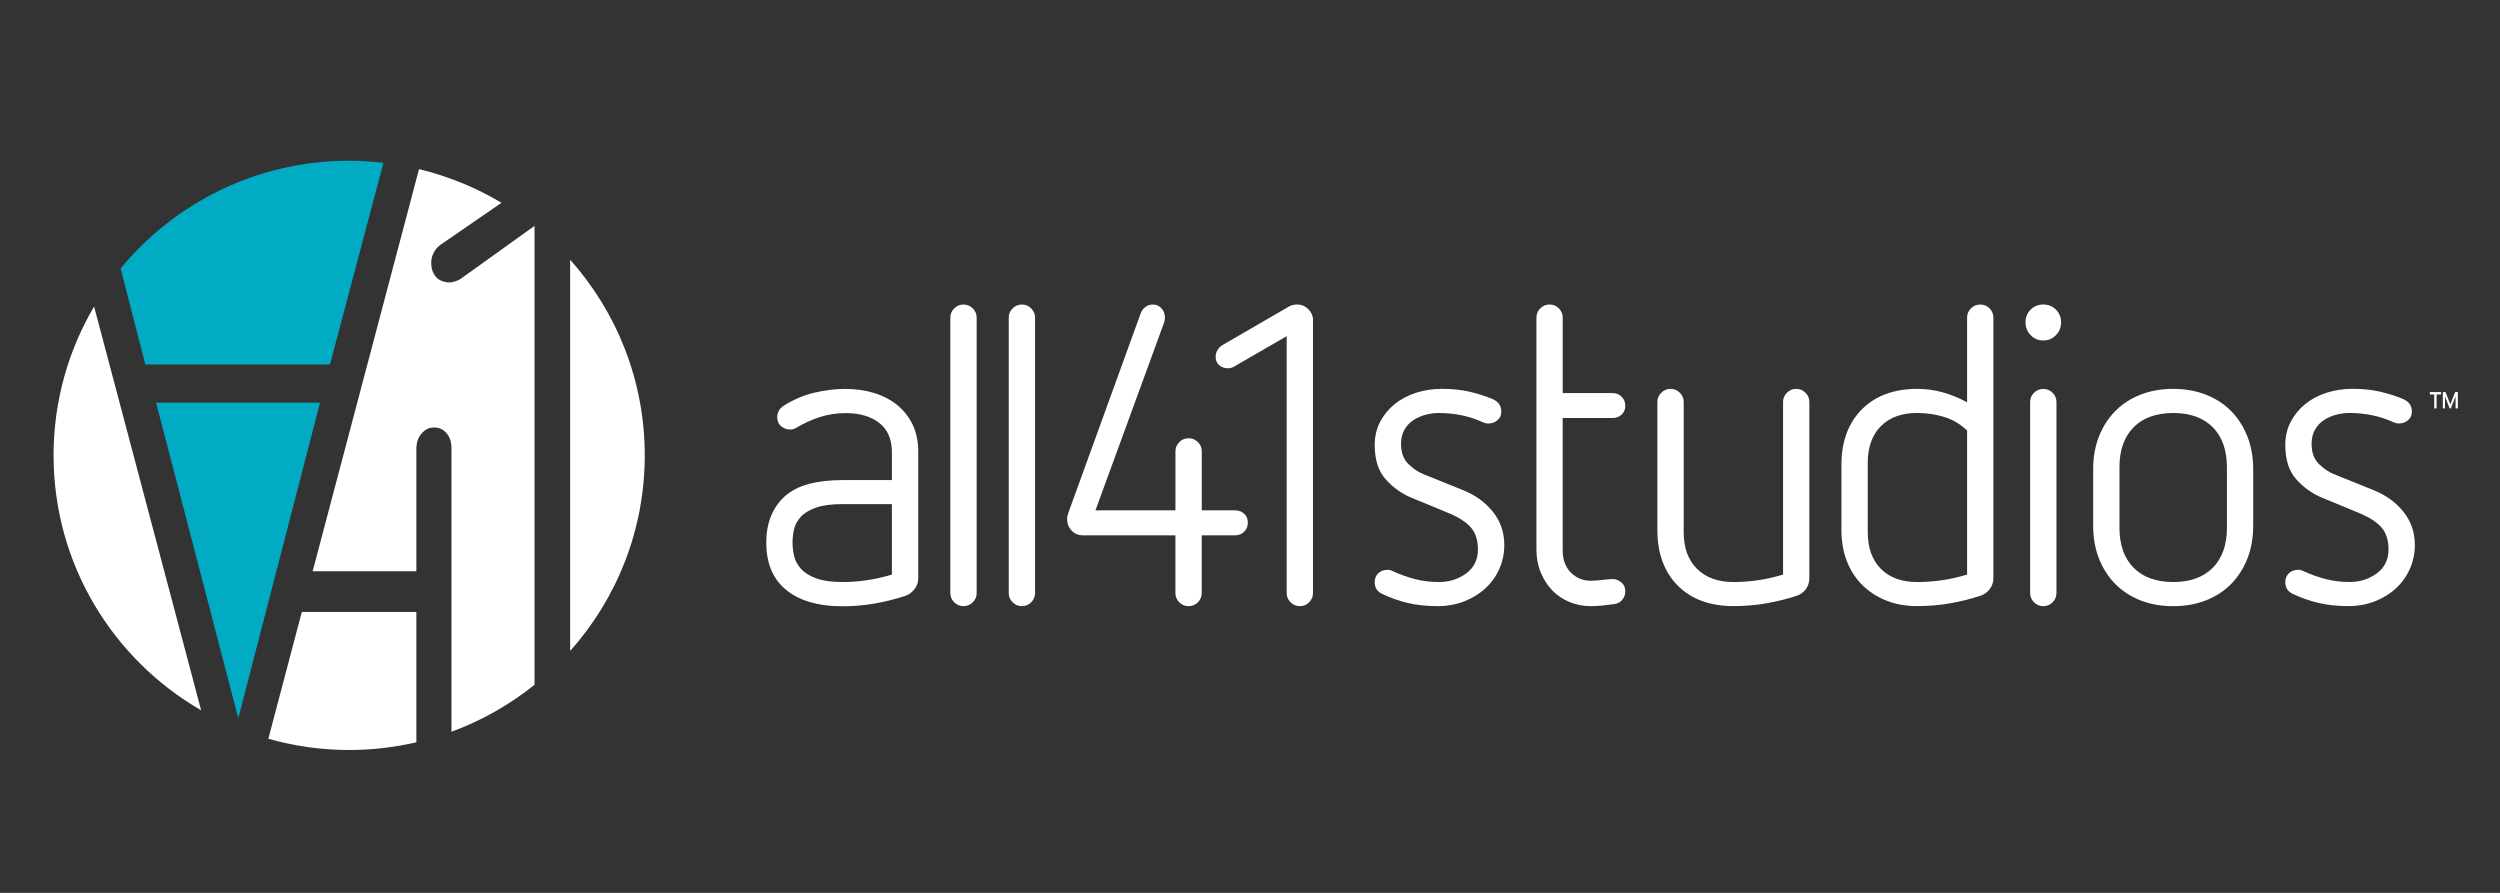
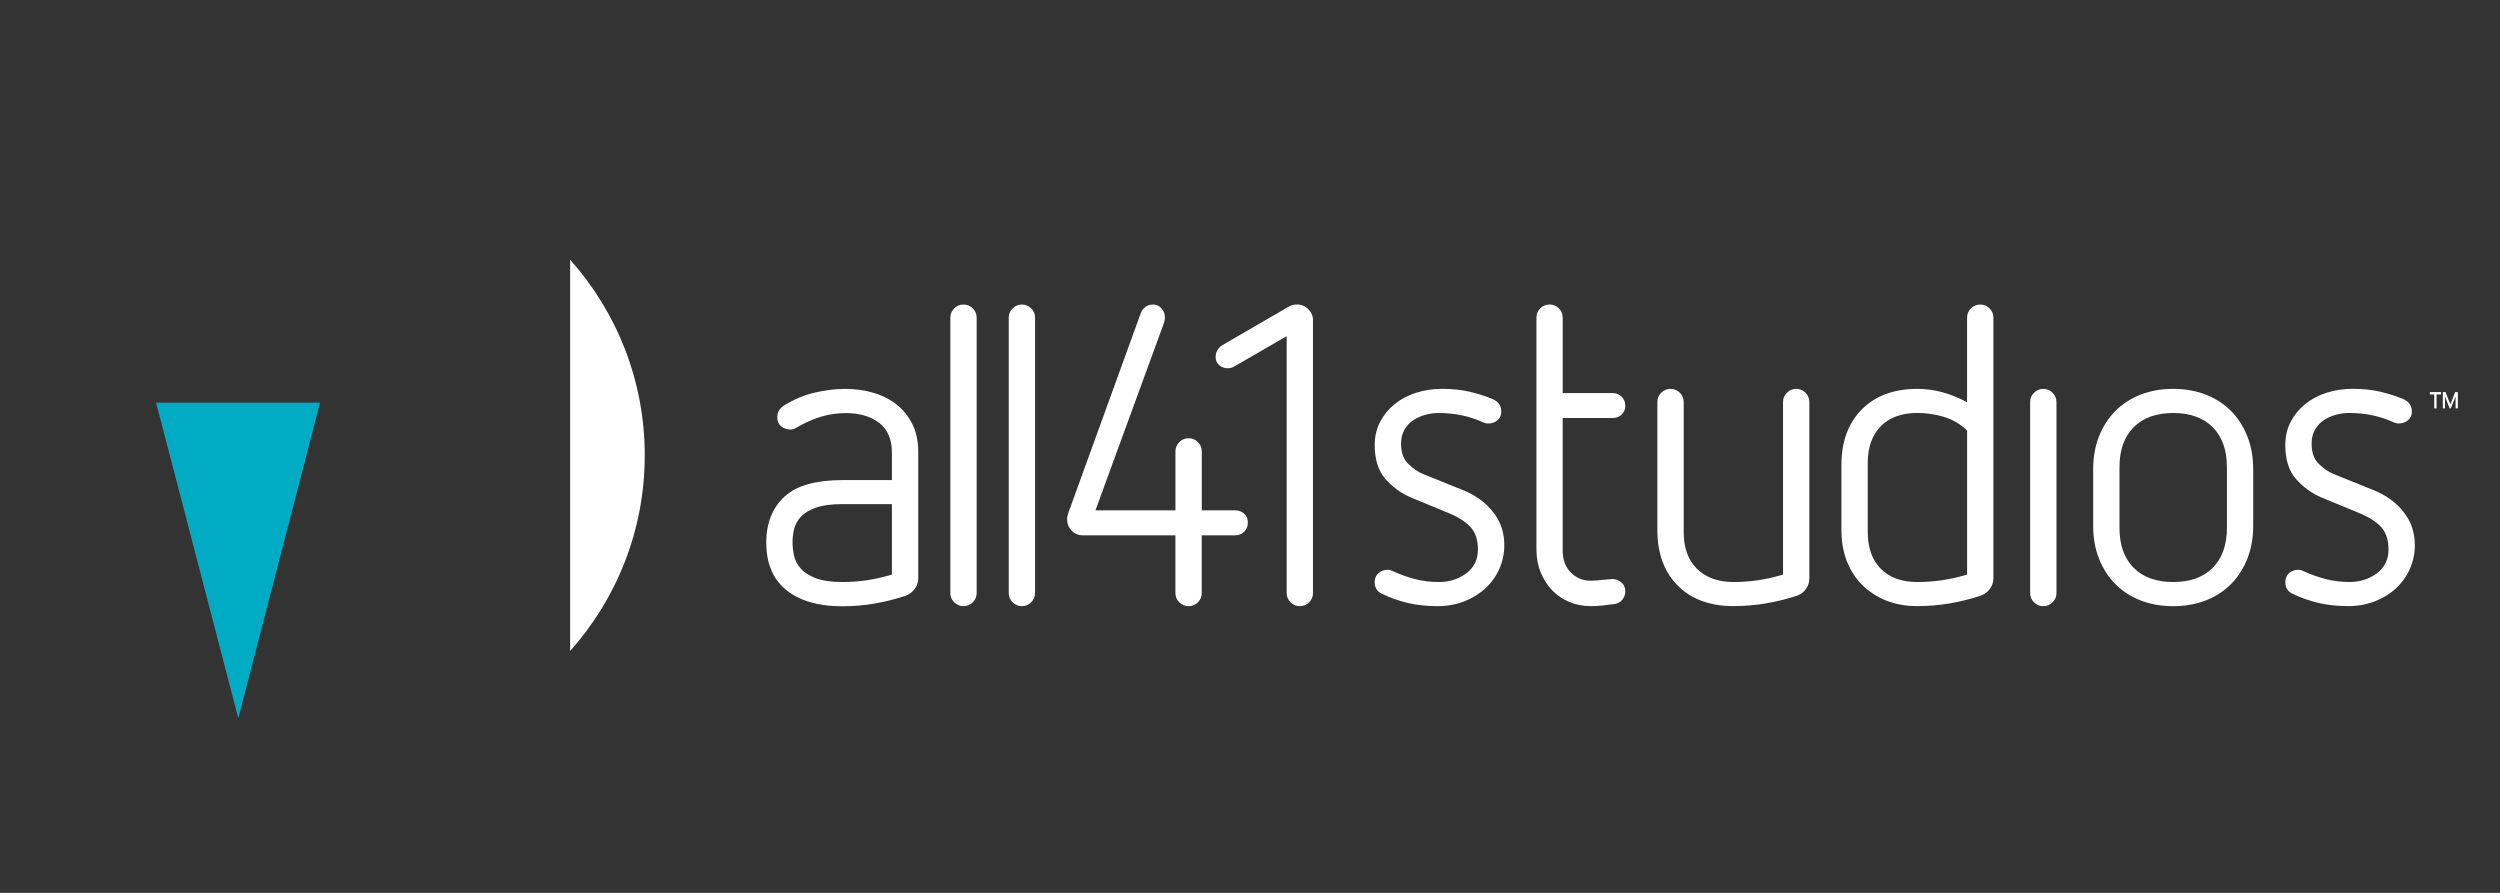
<svg xmlns="http://www.w3.org/2000/svg" width="140" height="50" viewBox="0 0 140 50" fill="none">
  <rect x="0" y="0" width="140" height="50" fill="#333333" stroke="none" />
  <path d="M136.697 22.091H136.448V22.869H136.317V22.091H136.072V21.956H136.697V22.091ZM137.64 22.869H137.512V22.209H137.507L137.247 22.869H137.178L136.924 22.209H136.919V22.869H136.798V21.954H136.949L137.216 22.639H137.221L137.491 21.954H137.64V22.869Z" fill="white" />
  <path d="M134.952 31.86C135.136 31.445 135.231 30.994 135.231 30.518C135.231 29.814 135.016 29.187 134.593 28.66C134.169 28.129 133.601 27.718 132.903 27.441L130.676 26.543C130.401 26.43 130.126 26.242 129.861 25.986C129.588 25.722 129.449 25.34 129.449 24.85C129.449 24.538 129.517 24.269 129.648 24.046C129.778 23.827 129.948 23.648 130.156 23.515C130.358 23.386 130.584 23.287 130.827 23.223C131.072 23.16 131.317 23.126 131.555 23.126C132.459 23.126 133.299 23.303 134.048 23.651C134.147 23.694 134.242 23.715 134.327 23.715C134.533 23.715 134.705 23.655 134.851 23.531C134.994 23.411 135.064 23.253 135.064 23.052C135.064 22.731 134.913 22.505 134.606 22.358C134.201 22.188 133.762 22.046 133.304 21.938C132.842 21.829 132.317 21.774 131.743 21.774C131.232 21.774 130.742 21.848 130.284 21.995C129.828 22.142 129.425 22.356 129.087 22.632C128.748 22.908 128.475 23.243 128.276 23.627C128.077 24.009 127.976 24.443 127.976 24.919C127.976 25.733 128.176 26.373 128.574 26.821C128.975 27.276 129.453 27.623 129.994 27.855L132.221 28.775C132.734 28.998 133.121 29.258 133.373 29.548C133.627 29.844 133.757 30.256 133.757 30.775C133.757 31.346 133.531 31.797 133.089 32.118C132.654 32.433 132.145 32.592 131.58 32.592C131.101 32.592 130.644 32.535 130.224 32.424C129.803 32.312 129.396 32.169 129.016 31.994C128.952 31.962 128.901 31.941 128.858 31.927C128.817 31.914 128.769 31.907 128.714 31.907C128.496 31.907 128.317 31.973 128.182 32.1C128.045 32.229 127.977 32.39 127.977 32.594C127.977 32.914 128.12 33.134 128.411 33.263C128.863 33.48 129.345 33.65 129.844 33.767C130.341 33.884 130.902 33.942 131.511 33.942C132.036 33.942 132.533 33.852 132.99 33.675C133.444 33.498 133.844 33.252 134.176 32.944C134.506 32.64 134.767 32.274 134.952 31.86Z" fill="white" />
  <path d="M125.852 31.284C126.069 30.736 126.179 30.122 126.179 29.456V26.267C126.179 25.602 126.069 24.988 125.852 24.437C125.636 23.89 125.33 23.413 124.943 23.02C124.556 22.627 124.082 22.319 123.533 22.103C122.983 21.887 122.365 21.777 121.699 21.777C121.032 21.777 120.415 21.887 119.863 22.103C119.315 22.319 118.841 22.627 118.454 23.02C118.066 23.413 117.761 23.89 117.544 24.437C117.328 24.984 117.218 25.6 117.218 26.267V29.456C117.218 30.122 117.328 30.738 117.544 31.284C117.761 31.833 118.066 32.309 118.454 32.702C118.841 33.095 119.315 33.403 119.863 33.62C120.414 33.836 121.032 33.946 121.699 33.946C122.365 33.946 122.983 33.836 123.533 33.62C124.082 33.404 124.556 33.096 124.943 32.702C125.33 32.309 125.636 31.831 125.852 31.284ZM124.707 29.573C124.707 30.516 124.441 31.263 123.917 31.794C123.391 32.325 122.646 32.594 121.699 32.594C120.751 32.594 120.005 32.325 119.482 31.794C118.958 31.265 118.691 30.516 118.691 29.573V26.149C118.691 25.205 118.958 24.457 119.482 23.928C120.005 23.397 120.751 23.128 121.699 23.128C122.646 23.128 123.391 23.397 123.917 23.928C124.441 24.459 124.707 25.207 124.707 26.149V29.573Z" fill="white" />
  <path d="M115.162 22.512C115.162 22.312 115.089 22.137 114.945 21.995C114.8 21.85 114.629 21.779 114.425 21.779C114.224 21.779 114.049 21.852 113.905 21.995C113.759 22.14 113.688 22.308 113.688 22.512V33.212C113.688 33.415 113.759 33.585 113.905 33.73C114.05 33.875 114.221 33.946 114.425 33.946C114.629 33.946 114.8 33.875 114.945 33.73C115.091 33.585 115.162 33.415 115.162 33.212V22.512Z" fill="white" />
-   <path d="M113.716 18.767C113.91 18.967 114.141 19.066 114.425 19.066C114.707 19.066 114.94 18.969 115.133 18.767C115.327 18.565 115.421 18.33 115.421 18.047C115.421 17.769 115.323 17.53 115.133 17.339C114.942 17.15 114.704 17.052 114.425 17.052C114.144 17.052 113.906 17.15 113.716 17.339C113.523 17.532 113.429 17.762 113.429 18.045C113.427 18.332 113.521 18.567 113.716 18.767Z" fill="white" />
  <path d="M111.431 32.98C111.563 32.804 111.63 32.603 111.63 32.383V17.788C111.63 17.585 111.559 17.415 111.414 17.27C111.268 17.125 111.098 17.054 110.893 17.054C110.689 17.054 110.519 17.125 110.373 17.27C110.228 17.415 110.157 17.585 110.157 17.788V22.531L110.055 22.476C109.651 22.259 109.215 22.087 108.766 21.963C108.315 21.839 107.843 21.777 107.364 21.777C106.062 21.777 105.018 22.165 104.262 22.926C103.505 23.687 103.12 24.733 103.12 26.03V29.692C103.12 30.327 103.223 30.911 103.424 31.426C103.624 31.941 103.914 32.39 104.285 32.758C104.656 33.128 105.107 33.422 105.624 33.629C106.142 33.838 106.726 33.942 107.364 33.942C107.987 33.942 108.601 33.891 109.189 33.79C109.777 33.688 110.359 33.542 110.92 33.357C111.126 33.284 111.298 33.158 111.431 32.98ZM110.158 32.175L110.109 32.189C109.223 32.458 108.299 32.594 107.364 32.594C106.495 32.594 105.808 32.344 105.325 31.852C104.841 31.362 104.594 30.674 104.594 29.808V25.911C104.594 25.046 104.841 24.359 105.325 23.867C105.81 23.375 106.497 23.126 107.364 23.126C107.873 23.126 108.374 23.198 108.853 23.342C109.334 23.487 109.766 23.738 110.137 24.09L110.158 24.112V32.175Z" fill="white" />
  <path d="M101.135 32.981C101.261 32.804 101.323 32.603 101.323 32.383V22.51C101.323 22.31 101.25 22.135 101.107 21.993C100.963 21.85 100.789 21.777 100.588 21.777C100.384 21.777 100.213 21.848 100.068 21.993C99.922 22.138 99.851 22.306 99.851 22.51V32.175L99.802 32.189C98.916 32.458 97.999 32.594 97.08 32.594C96.212 32.594 95.521 32.344 95.029 31.852C94.535 31.362 94.287 30.674 94.287 29.808V22.51C94.287 22.31 94.214 22.135 94.07 21.993C93.925 21.848 93.754 21.777 93.55 21.777C93.349 21.777 93.174 21.85 93.03 21.993C92.886 22.137 92.813 22.31 92.813 22.51V29.69C92.813 30.987 93.197 32.033 93.955 32.794C94.711 33.557 95.762 33.942 97.082 33.942C97.689 33.942 98.298 33.891 98.894 33.79C99.491 33.688 100.077 33.542 100.638 33.357C100.842 33.284 101.009 33.158 101.135 32.981Z" fill="white" />
  <path d="M90.853 33.581C90.961 33.445 91.016 33.288 91.016 33.116C91.016 32.9 90.944 32.736 90.793 32.613C90.64 32.491 90.484 32.428 90.327 32.428C90.203 32.428 90.006 32.444 89.743 32.474C89.473 32.505 89.248 32.521 89.072 32.521C88.644 32.521 88.273 32.367 87.968 32.063C87.664 31.76 87.51 31.343 87.51 30.822V23.409H90.303C90.507 23.409 90.674 23.345 90.812 23.216C90.949 23.087 91.016 22.926 91.016 22.722C91.016 22.519 90.949 22.352 90.812 22.216C90.674 22.078 90.508 22.013 90.304 22.013H87.511V17.787C87.511 17.583 87.44 17.415 87.295 17.268C87.151 17.125 86.977 17.052 86.776 17.052C86.572 17.052 86.402 17.123 86.256 17.268C86.111 17.413 86.04 17.583 86.04 17.787V30.776C86.04 31.238 86.121 31.67 86.283 32.061C86.444 32.452 86.663 32.79 86.933 33.068C87.201 33.344 87.524 33.562 87.893 33.714C88.263 33.866 88.66 33.944 89.076 33.944C89.292 33.944 89.518 33.932 89.743 33.909C89.96 33.886 90.185 33.859 90.416 33.826C90.601 33.797 90.746 33.718 90.853 33.581Z" fill="white" />
  <path d="M83.962 31.86C84.147 31.445 84.241 30.994 84.241 30.518C84.241 29.814 84.026 29.187 83.603 28.66C83.177 28.127 82.609 27.718 81.913 27.441L79.685 26.543C79.41 26.43 79.136 26.242 78.87 25.986C78.597 25.722 78.458 25.34 78.458 24.85C78.458 24.54 78.525 24.269 78.657 24.048C78.788 23.827 78.959 23.648 79.165 23.517C79.367 23.388 79.593 23.289 79.836 23.225C80.079 23.161 80.324 23.128 80.564 23.128C81.469 23.128 82.307 23.305 83.057 23.653C83.156 23.696 83.25 23.717 83.335 23.717C83.541 23.717 83.714 23.657 83.859 23.533C84.003 23.413 84.072 23.255 84.072 23.053C84.072 22.733 83.923 22.506 83.614 22.36C83.208 22.19 82.769 22.048 82.313 21.94C81.851 21.831 81.327 21.776 80.754 21.776C80.243 21.776 79.751 21.85 79.294 21.997C78.838 22.144 78.435 22.358 78.096 22.634C77.757 22.91 77.485 23.244 77.284 23.628C77.086 24.011 76.984 24.444 76.984 24.92C76.984 25.735 77.187 26.375 77.583 26.823C77.984 27.278 78.462 27.625 79.003 27.856L81.23 28.777C81.743 29 82.13 29.262 82.38 29.55C82.636 29.846 82.764 30.258 82.764 30.776C82.764 31.348 82.538 31.799 82.096 32.12C81.659 32.435 81.151 32.594 80.587 32.594C80.108 32.594 79.651 32.537 79.23 32.426C78.81 32.316 78.403 32.171 78.023 31.996C77.961 31.966 77.908 31.943 77.863 31.928C77.824 31.916 77.775 31.909 77.719 31.909C77.499 31.909 77.323 31.973 77.187 32.102C77.05 32.231 76.983 32.392 76.983 32.596C76.983 32.916 77.125 33.135 77.416 33.265C77.867 33.482 78.35 33.652 78.849 33.769C79.348 33.886 79.907 33.944 80.516 33.944C81.041 33.944 81.539 33.854 81.995 33.677C82.45 33.5 82.849 33.254 83.181 32.946C83.515 32.64 83.778 32.274 83.962 31.86Z" fill="white" />
  <path d="M73.531 17.953C73.531 17.702 73.444 17.495 73.266 17.316C73.089 17.139 72.879 17.052 72.627 17.052C72.467 17.052 72.318 17.089 72.187 17.162L68.444 19.333C68.33 19.404 68.238 19.5 68.172 19.615C68.107 19.73 68.075 19.854 68.075 19.983C68.075 20.185 68.141 20.337 68.275 20.45C68.414 20.567 68.574 20.623 68.764 20.623C68.893 20.623 69.014 20.588 69.129 20.516L72.054 18.826V33.21C72.054 33.413 72.125 33.583 72.27 33.728C72.416 33.873 72.586 33.944 72.791 33.944C72.995 33.944 73.165 33.873 73.311 33.728C73.456 33.583 73.527 33.413 73.527 33.21V17.953H73.531Z" fill="white" />
  <path d="M69.678 28.773C69.54 28.642 69.373 28.58 69.168 28.58H67.299V25.276C67.299 25.073 67.228 24.903 67.082 24.758C66.937 24.612 66.766 24.542 66.562 24.542C66.358 24.542 66.187 24.612 66.042 24.758C65.896 24.903 65.825 25.073 65.825 25.276V28.58H61.346L61.379 28.488L65.195 18.049C65.223 17.935 65.237 17.845 65.237 17.788C65.237 17.583 65.174 17.413 65.042 17.268C64.913 17.125 64.758 17.054 64.572 17.054C64.41 17.054 64.273 17.096 64.149 17.183C64.027 17.268 63.936 17.394 63.877 17.553L59.826 28.724C59.781 28.842 59.758 28.961 59.758 29.077C59.758 29.329 59.842 29.538 60.012 29.715C60.181 29.892 60.387 29.978 60.637 29.978H65.823V33.212C65.823 33.415 65.894 33.585 66.04 33.73C66.186 33.875 66.356 33.946 66.56 33.946C66.764 33.946 66.935 33.875 67.081 33.73C67.226 33.585 67.297 33.415 67.297 33.212V29.978H69.167C69.371 29.978 69.538 29.911 69.675 29.775C69.813 29.637 69.879 29.472 69.879 29.269C69.882 29.063 69.815 28.902 69.678 28.773Z" fill="white" />
  <path d="M57.963 17.788C57.963 17.585 57.892 17.417 57.746 17.27C57.601 17.125 57.431 17.054 57.226 17.054C57.022 17.054 56.852 17.125 56.706 17.27C56.56 17.415 56.489 17.585 56.489 17.788V33.21C56.489 33.413 56.56 33.583 56.706 33.728C56.852 33.873 57.022 33.944 57.226 33.944C57.431 33.944 57.599 33.873 57.746 33.728C57.892 33.583 57.963 33.413 57.963 33.21V17.788Z" fill="white" />
  <path d="M54.693 17.788C54.693 17.585 54.622 17.417 54.476 17.27C54.33 17.125 54.16 17.054 53.956 17.054C53.752 17.054 53.581 17.125 53.435 17.27C53.29 17.415 53.219 17.585 53.219 17.788V33.21C53.219 33.413 53.29 33.583 53.435 33.728C53.581 33.873 53.752 33.944 53.956 33.944C54.16 33.944 54.329 33.873 54.476 33.728C54.622 33.583 54.693 33.413 54.693 33.21V17.788Z" fill="white" />
  <path d="M51.223 32.98C51.356 32.804 51.422 32.603 51.422 32.383V25.297C51.422 24.713 51.312 24.195 51.097 23.758C50.88 23.321 50.584 22.951 50.217 22.66C49.847 22.369 49.412 22.145 48.924 22C47.914 21.696 46.754 21.717 45.607 21.99C45.018 22.128 44.443 22.372 43.897 22.714C43.649 22.875 43.526 23.087 43.526 23.365C43.526 23.582 43.596 23.745 43.739 23.867C43.883 23.989 44.061 24.053 44.263 24.053C44.375 24.053 44.492 24.018 44.606 23.945C45.069 23.674 45.529 23.469 45.973 23.337C46.42 23.2 46.891 23.133 47.367 23.133C48.136 23.133 48.764 23.317 49.233 23.68C49.707 24.046 49.947 24.602 49.947 25.328V26.885H47.177C46.459 26.885 45.82 26.959 45.275 27.108C44.736 27.253 44.283 27.49 43.929 27.812C43.253 28.44 42.91 29.306 42.91 30.384C42.91 31.491 43.253 32.357 43.929 32.953C44.672 33.615 45.764 33.951 47.177 33.951C47.784 33.951 48.389 33.9 48.977 33.799C49.565 33.697 50.147 33.551 50.708 33.365C50.918 33.284 51.09 33.158 51.223 32.98ZM49.95 32.175L49.901 32.189C49.014 32.458 48.098 32.594 47.179 32.594C46.571 32.594 46.078 32.525 45.708 32.389C45.337 32.252 45.05 32.072 44.851 31.851C44.654 31.629 44.524 31.385 44.467 31.123C44.41 30.868 44.382 30.617 44.382 30.377C44.382 30.136 44.41 29.888 44.467 29.64C44.524 29.385 44.654 29.148 44.851 28.936C45.048 28.724 45.336 28.552 45.708 28.423C46.078 28.295 46.571 28.23 47.177 28.23H49.947V32.175H49.95Z" fill="white" />
  <path d="M31.927 14.544V36.455C34.526 33.541 36.106 29.706 36.106 25.501C36.106 21.294 34.524 17.457 31.927 14.544Z" fill="white" />
-   <path d="M29.933 12.649L25.801 15.613C25.625 15.728 25.354 15.817 25.169 15.817C24.869 15.817 24.569 15.695 24.42 15.514C24.232 15.286 24.148 15.042 24.148 14.722C24.148 14.511 24.196 14.318 24.297 14.13C24.397 13.945 24.532 13.796 24.711 13.677L28.083 11.357C26.669 10.508 25.114 9.872 23.465 9.472L17.508 31.992H23.316V25.143C23.316 24.781 23.42 24.482 23.626 24.259C23.832 24.035 24.045 23.931 24.336 23.94C24.592 23.942 24.796 24.035 24.981 24.232C25.185 24.453 25.281 24.726 25.281 25.085V40.979C26.98 40.352 28.548 39.46 29.933 38.347V12.649C29.933 12.651 29.933 12.651 29.933 12.649Z" fill="white" />
-   <path d="M23.316 34.27H16.902L15.027 41.37C16.466 41.777 17.984 42 19.553 42C20.848 42 22.106 41.849 23.316 41.568V34.27Z" fill="white" />
  <path d="M17.923 22.549H8.74L13.344 40.223L17.923 22.549Z" fill="#00ABC3" />
-   <path d="M8.138 20.409H18.479L21.474 9.119C20.842 9.046 20.203 9 19.553 9C14.397 9 9.791 11.35 6.755 15.035L8.138 20.409Z" fill="#00ABC3" />
-   <path d="M5.269 17.165C3.829 19.611 3 22.459 3 25.499C3 31.599 6.324 36.923 11.263 39.777L5.269 17.165Z" fill="white" />
</svg>